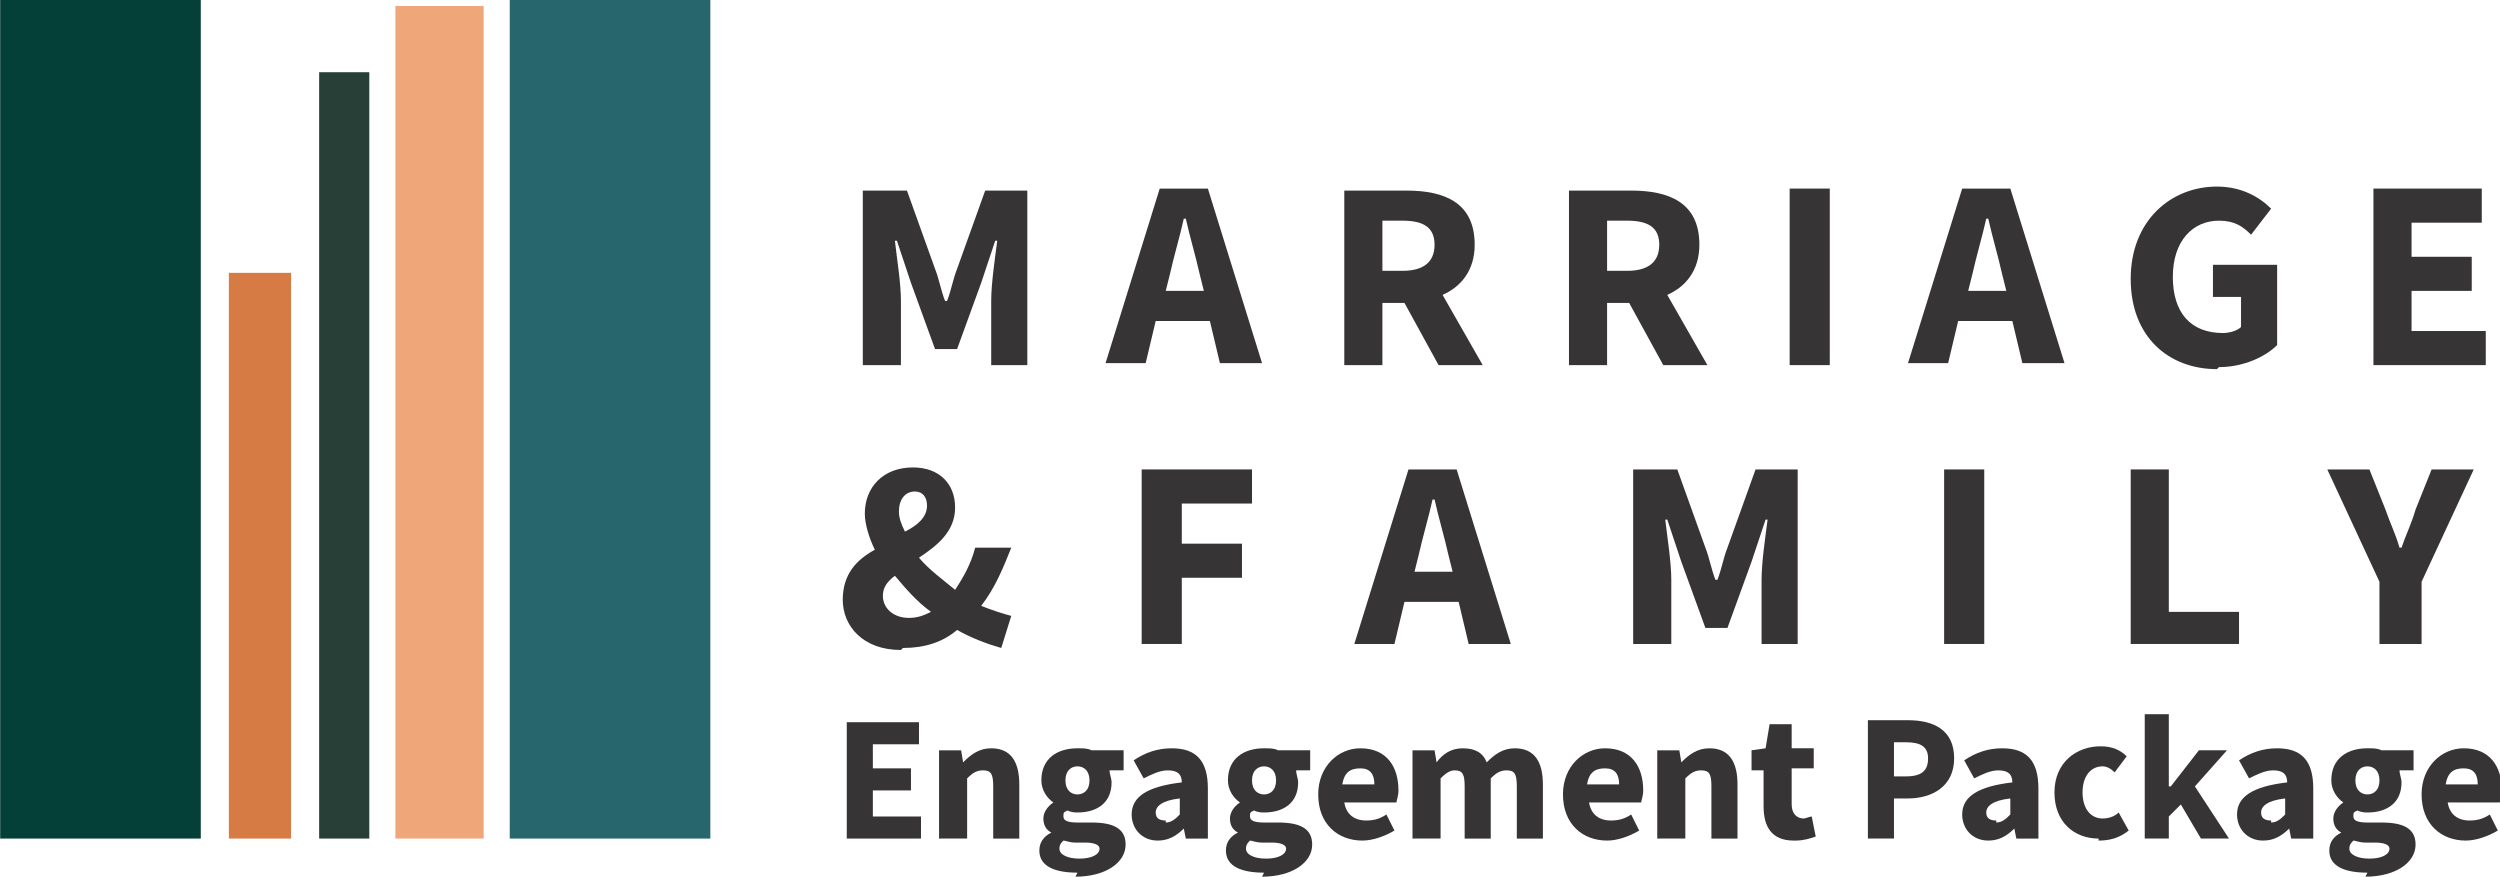
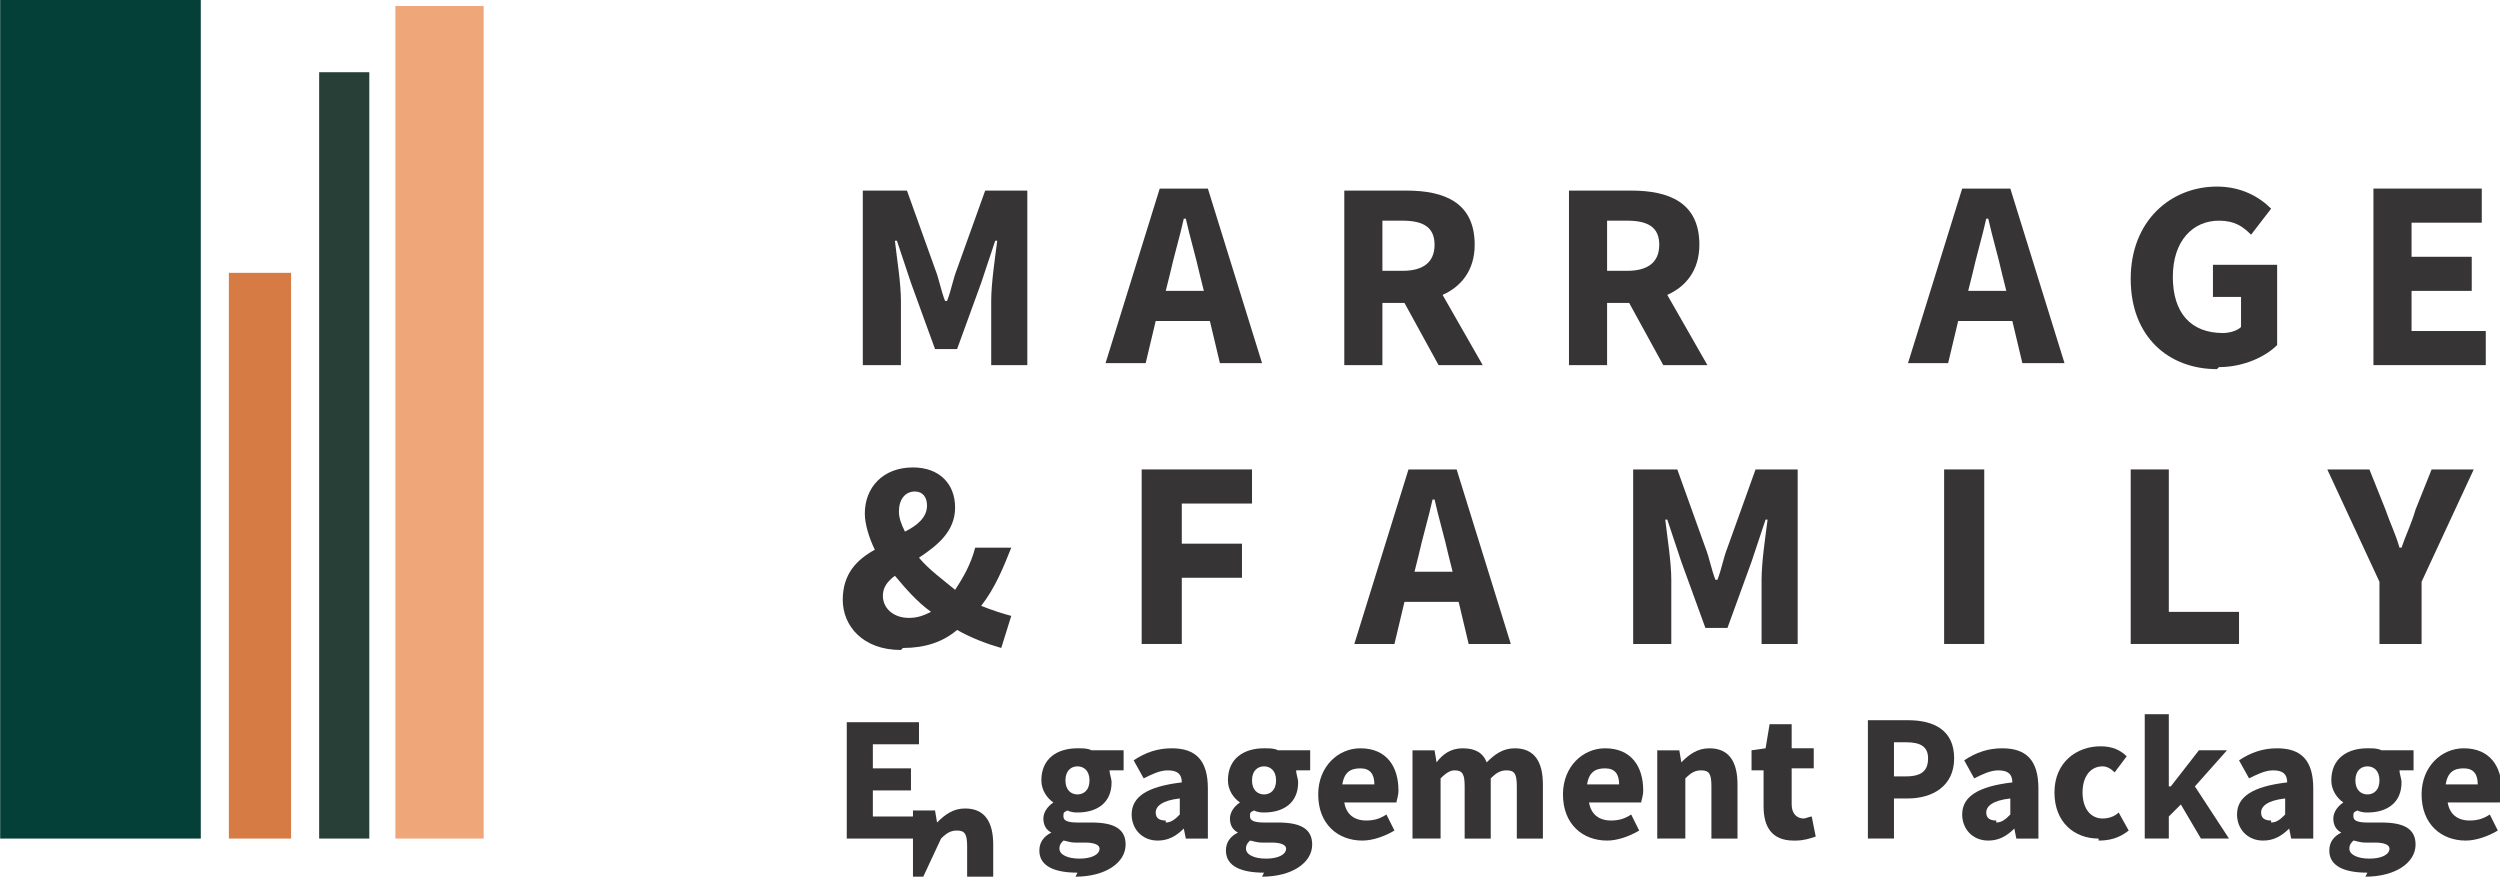
<svg xmlns="http://www.w3.org/2000/svg" xml:space="preserve" width="1634px" height="573px" style="shape-rendering:geometricPrecision; text-rendering:geometricPrecision; image-rendering:optimizeQuality; fill-rule:evenodd; clip-rule:evenodd" viewBox="0 0 1246 437">
  <defs>
    <style type="text/css">       .fil2 {fill:#044038}    .fil4 {fill:#27666D}    .fil0 {fill:#283F37}    .fil3 {fill:#D67B44}    .fil1 {fill:#EFA679}    .fil5 {fill:#373435;fill-rule:nonzero}     </style>
  </defs>
  <g id="Layer_x0020_1">
    <polygon class="fil0" points="159,36 184,36 184,418 159,418 " />
    <polygon class="fil1" points="197,3 241,3 241,418 197,418 " />
    <polygon class="fil2" points="0,0 100,0 100,418 0,418 " />
    <polygon class="fil3" points="114,136 145,136 145,418 114,418 " />
-     <polygon class="fil4" points="254,0 354,0 354,418 254,418 " />
    <path class="fil5" d="M431 182l18 0 0 -32c0,-9 -2,-21 -3,-30l1 0 7 21 12 33 11 0 12 -33 7 -21 1 0c-1,8 -3,21 -3,30l0 32 18 0 0 -87 -21 0 -14 39c-2,5 -3,11 -5,16l-1 0c-2,-5 -3,-11 -5,-16l-14 -39 -22 0 0 87z" />
    <path id="1" class="fil5" d="M583 137c2,-9 5,-19 7,-28l1 0c2,9 5,19 7,28l2 8 -19 0 2 -8zm-32 44l20 0 5 -21 27 0 5 21 21 0 -27 -87 -24 0 -27 87z" />
    <path id="2" class="fil5" d="M669 182l20 0 0 -31 11 0 17 31 22 0 -20 -35c9,-4 16,-12 16,-25 0,-21 -15,-27 -34,-27l-31 0 0 87zm20 -47l0 -25 10 0c10,0 16,3 16,12 0,9 -6,13 -16,13l-10 0z" />
    <path id="3" class="fil5" d="M781 182l20 0 0 -31 11 0 17 31 22 0 -20 -35c9,-4 16,-12 16,-25 0,-21 -15,-27 -34,-27l-31 0 0 87zm20 -47l0 -25 10 0c10,0 16,3 16,12 0,9 -6,13 -16,13l-10 0z" />
-     <polygon id="4" class="fil5" points="892,182 912,182 912,94 892,94 " />
    <path id="5" class="fil5" d="M983 137c2,-9 5,-19 7,-28l1 0c2,9 5,19 7,28l2 8 -19 0 2 -8zm-32 44l20 0 5 -21 27 0 5 21 21 0 -27 -87 -24 0 -27 87z" />
    <path id="6" class="fil5" d="M1106 183c12,0 23,-5 29,-11l0 -40 -32 0 0 16 14 0 0 15c-2,2 -6,3 -9,3 -16,0 -25,-10 -25,-28 0,-18 10,-28 23,-28 8,0 12,3 16,7l10 -13c-6,-6 -15,-11 -27,-11 -23,0 -43,17 -43,46 0,29 19,45 43,45z" />
    <polygon id="7" class="fil5" points="1183,182 1239,182 1239,165 1202,165 1202,145 1232,145 1232,128 1202,128 1202,111 1237,111 1237,94 1183,94 " />
    <path class="fil5" d="M450 323c11,0 20,-3 27,-9 7,4 15,7 22,9l5 -16c-4,-1 -10,-3 -15,-5 7,-9 11,-19 15,-29l-18 0c-2,8 -6,15 -10,21 -6,-5 -13,-10 -18,-16 9,-6 18,-13 18,-25 0,-12 -8,-20 -21,-20 -15,0 -24,10 -24,23 0,5 2,12 5,18 -9,5 -16,12 -16,25 0,13 10,25 29,25zm-2 -68c0,-6 3,-10 8,-10 4,0 6,3 6,7 0,6 -5,10 -11,13 -2,-4 -3,-7 -3,-10zm5 53c-8,0 -13,-5 -13,-11 0,-4 2,-7 6,-10 5,6 11,13 18,18 -4,2 -7,3 -11,3z" />
    <polygon id="1" class="fil5" points="569,321 589,321 589,288 619,288 619,271 589,271 589,251 624,251 624,234 569,234 " />
    <path id="2" class="fil5" d="M707 277c2,-9 5,-19 7,-28l1 0c2,9 5,19 7,28l2 8 -19 0 2 -8zm-32 44l20 0 5 -21 27 0 5 21 21 0 -27 -87 -24 0 -27 87z" />
    <path id="3" class="fil5" d="M815 321l18 0 0 -32c0,-9 -2,-21 -3,-30l1 0 7 21 12 33 11 0 12 -33 7 -21 1 0c-1,8 -3,21 -3,30l0 32 18 0 0 -87 -21 0 -14 39c-2,5 -3,11 -5,16l-1 0c-2,-5 -3,-11 -5,-16l-14 -39 -22 0 0 87z" />
    <polygon id="4" class="fil5" points="969,321 989,321 989,234 969,234 " />
    <polygon id="5" class="fil5" points="1062,321 1116,321 1116,305 1081,305 1081,234 1062,234 " />
    <path id="6" class="fil5" d="M1187 321l20 0 0 -31 26 -56 -21 0 -8 20c-2,7 -5,13 -7,19l-1 0c-2,-7 -5,-13 -7,-19l-8 -20 -21 0 26 56 0 31z" />
    <polygon class="fil5" points="422,418 459,418 459,407 435,407 435,394 454,394 454,383 435,383 435,371 458,371 458,360 422,360 " />
-     <path id="1" class="fil5" d="M469 418l13 0 0 -30c3,-3 5,-4 8,-4 4,0 5,2 5,8l0 26 13 0 0 -27c0,-11 -4,-18 -14,-18 -6,0 -10,3 -14,7l0 0 -1 -6 -11 0 0 44z" />
+     <path id="1" class="fil5" d="M469 418c3,-3 5,-4 8,-4 4,0 5,2 5,8l0 26 13 0 0 -27c0,-11 -4,-18 -14,-18 -6,0 -10,3 -14,7l0 0 -1 -6 -11 0 0 44z" />
    <path id="2" class="fil5" d="M536 437c15,0 25,-7 25,-16 0,-8 -6,-11 -17,-11l-7 0c-5,0 -7,-1 -7,-3 0,-2 0,-2 2,-3 2,1 4,1 5,1 10,0 17,-5 17,-15 0,-2 -1,-4 -1,-6l7 0 0 -10 -16 0c-2,-1 -4,-1 -7,-1 -10,0 -18,5 -18,16 0,5 3,9 6,11l0 0c-3,2 -5,5 -5,8 0,4 2,6 4,7l0 0c-4,2 -6,5 -6,9 0,8 8,11 19,11zm1 -41c-3,0 -6,-2 -6,-7 0,-5 3,-7 6,-7 3,0 6,2 6,7 0,5 -3,7 -6,7zm1 32c-6,0 -10,-2 -10,-5 0,-2 1,-3 2,-4 1,0 3,1 6,1l5 0c4,0 7,1 7,3 0,3 -4,5 -10,5z" />
    <path id="3" class="fil5" d="M577 419c5,0 9,-2 13,-6l0 0 1 5 11 0 0 -25c0,-14 -6,-20 -18,-20 -7,0 -13,2 -19,6l5 9c4,-2 8,-4 12,-4 5,0 7,2 7,6 -17,2 -25,7 -25,16 0,7 5,13 13,13zm4 -10c-3,0 -5,-1 -5,-4 0,-3 3,-6 12,-7l0 8c-2,2 -4,4 -7,4z" />
    <path id="4" class="fil5" d="M629 437c15,0 25,-7 25,-16 0,-8 -6,-11 -17,-11l-7 0c-5,0 -7,-1 -7,-3 0,-2 0,-2 2,-3 2,1 4,1 5,1 10,0 17,-5 17,-15 0,-2 -1,-4 -1,-6l7 0 0 -10 -16 0c-2,-1 -4,-1 -7,-1 -10,0 -18,5 -18,16 0,5 3,9 6,11l0 0c-3,2 -5,5 -5,8 0,4 2,6 4,7l0 0c-4,2 -6,5 -6,9 0,8 8,11 19,11zm1 -41c-3,0 -6,-2 -6,-7 0,-5 3,-7 6,-7 3,0 6,2 6,7 0,5 -3,7 -6,7zm1 32c-6,0 -10,-2 -10,-5 0,-2 1,-3 2,-4 1,0 3,1 6,1l5 0c4,0 7,1 7,3 0,3 -4,5 -10,5z" />
    <path id="5" class="fil5" d="M679 419c5,0 11,-2 16,-5l-4 -8c-3,2 -6,3 -10,3 -6,0 -10,-3 -11,-9l26 0c0,-1 1,-3 1,-6 0,-12 -6,-21 -19,-21 -11,0 -21,9 -21,23 0,15 10,23 22,23zm-10 -28c1,-6 4,-8 9,-8 5,0 7,3 7,8l-16 0z" />
    <path id="6" class="fil5" d="M705 418l13 0 0 -30c3,-3 5,-4 7,-4 4,0 5,2 5,8l0 26 13 0 0 -30c3,-3 5,-4 8,-4 4,0 5,2 5,8l0 26 13 0 0 -27c0,-11 -4,-18 -14,-18 -6,0 -10,3 -14,7 -2,-5 -6,-7 -12,-7 -6,0 -10,3 -13,7l0 0 -1 -6 -11 0 0 44z" />
    <path id="7" class="fil5" d="M801 419c5,0 11,-2 16,-5l-4 -8c-3,2 -6,3 -10,3 -6,0 -10,-3 -11,-9l26 0c0,-1 1,-3 1,-6 0,-12 -6,-21 -19,-21 -11,0 -21,9 -21,23 0,15 10,23 22,23zm-10 -28c1,-6 4,-8 9,-8 5,0 7,3 7,8l-16 0z" />
    <path id="8" class="fil5" d="M827 418l13 0 0 -30c3,-3 5,-4 8,-4 4,0 5,2 5,8l0 26 13 0 0 -27c0,-11 -4,-18 -14,-18 -6,0 -10,3 -14,7l0 0 -1 -6 -11 0 0 44z" />
    <path id="9" class="fil5" d="M895 419c4,0 7,-1 10,-2l-2 -10c-1,0 -3,1 -4,1 -3,0 -6,-2 -6,-7l0 -18 11 0 0 -10 -11 0 0 -12 -11 0 -2 12 -7 1 0 10 6 0 0 18c0,10 4,17 15,17z" />
    <path id="10" class="fil5" d="M931 418l13 0 0 -20 7 0c12,0 23,-6 23,-20 0,-14 -10,-19 -23,-19l-20 0 0 58zm13 -30l0 -18 6 0c7,0 11,2 11,8 0,6 -3,9 -11,9l-6 0z" />
    <path id="11" class="fil5" d="M991 419c5,0 9,-2 13,-6l0 0 1 5 11 0 0 -25c0,-14 -6,-20 -18,-20 -7,0 -13,2 -19,6l5 9c4,-2 8,-4 12,-4 5,0 7,2 7,6 -17,2 -25,7 -25,16 0,7 5,13 13,13zm4 -10c-3,0 -5,-1 -5,-4 0,-3 3,-6 12,-7l0 8c-2,2 -4,4 -7,4z" />
    <path id="12" class="fil5" d="M1046 419c5,0 10,-1 15,-5l-5 -9c-2,2 -5,3 -8,3 -6,0 -10,-5 -10,-13 0,-8 4,-13 10,-13 2,0 4,1 6,3l6 -8c-3,-3 -7,-5 -13,-5 -12,0 -23,8 -23,23 0,15 10,23 22,23z" />
    <polygon id="13" class="fil5" points="1069,418 1081,418 1081,407 1087,401 1097,418 1111,418 1094,392 1110,374 1096,374 1082,392 1081,392 1081,356 1069,356 " />
    <path id="14" class="fil5" d="M1128 419c5,0 9,-2 13,-6l0 0 1 5 11 0 0 -25c0,-14 -6,-20 -18,-20 -7,0 -13,2 -19,6l5 9c4,-2 8,-4 12,-4 5,0 7,2 7,6 -17,2 -25,7 -25,16 0,7 5,13 13,13zm4 -10c-3,0 -5,-1 -5,-4 0,-3 3,-6 12,-7l0 8c-2,2 -4,4 -7,4z" />
    <path id="15" class="fil5" d="M1179 437c15,0 25,-7 25,-16 0,-8 -6,-11 -17,-11l-7 0c-5,0 -7,-1 -7,-3 0,-2 0,-2 2,-3 2,1 4,1 5,1 10,0 17,-5 17,-15 0,-2 -1,-4 -1,-6l7 0 0 -10 -16 0c-2,-1 -4,-1 -7,-1 -10,0 -18,5 -18,16 0,5 3,9 6,11l0 0c-3,2 -5,5 -5,8 0,4 2,6 4,7l0 0c-4,2 -6,5 -6,9 0,8 8,11 19,11zm1 -41c-3,0 -6,-2 -6,-7 0,-5 3,-7 6,-7 3,0 6,2 6,7 0,5 -3,7 -6,7zm1 32c-6,0 -10,-2 -10,-5 0,-2 1,-3 2,-4 1,0 3,1 6,1l5 0c4,0 7,1 7,3 0,3 -4,5 -10,5z" />
    <path id="16" class="fil5" d="M1229 419c5,0 11,-2 16,-5l-4 -8c-3,2 -6,3 -10,3 -6,0 -10,-3 -11,-9l26 0c0,-1 1,-3 1,-6 0,-12 -6,-21 -19,-21 -11,0 -21,9 -21,23 0,15 10,23 22,23zm-10 -28c1,-6 4,-8 9,-8 5,0 7,3 7,8l-16 0z" />
  </g>
</svg>